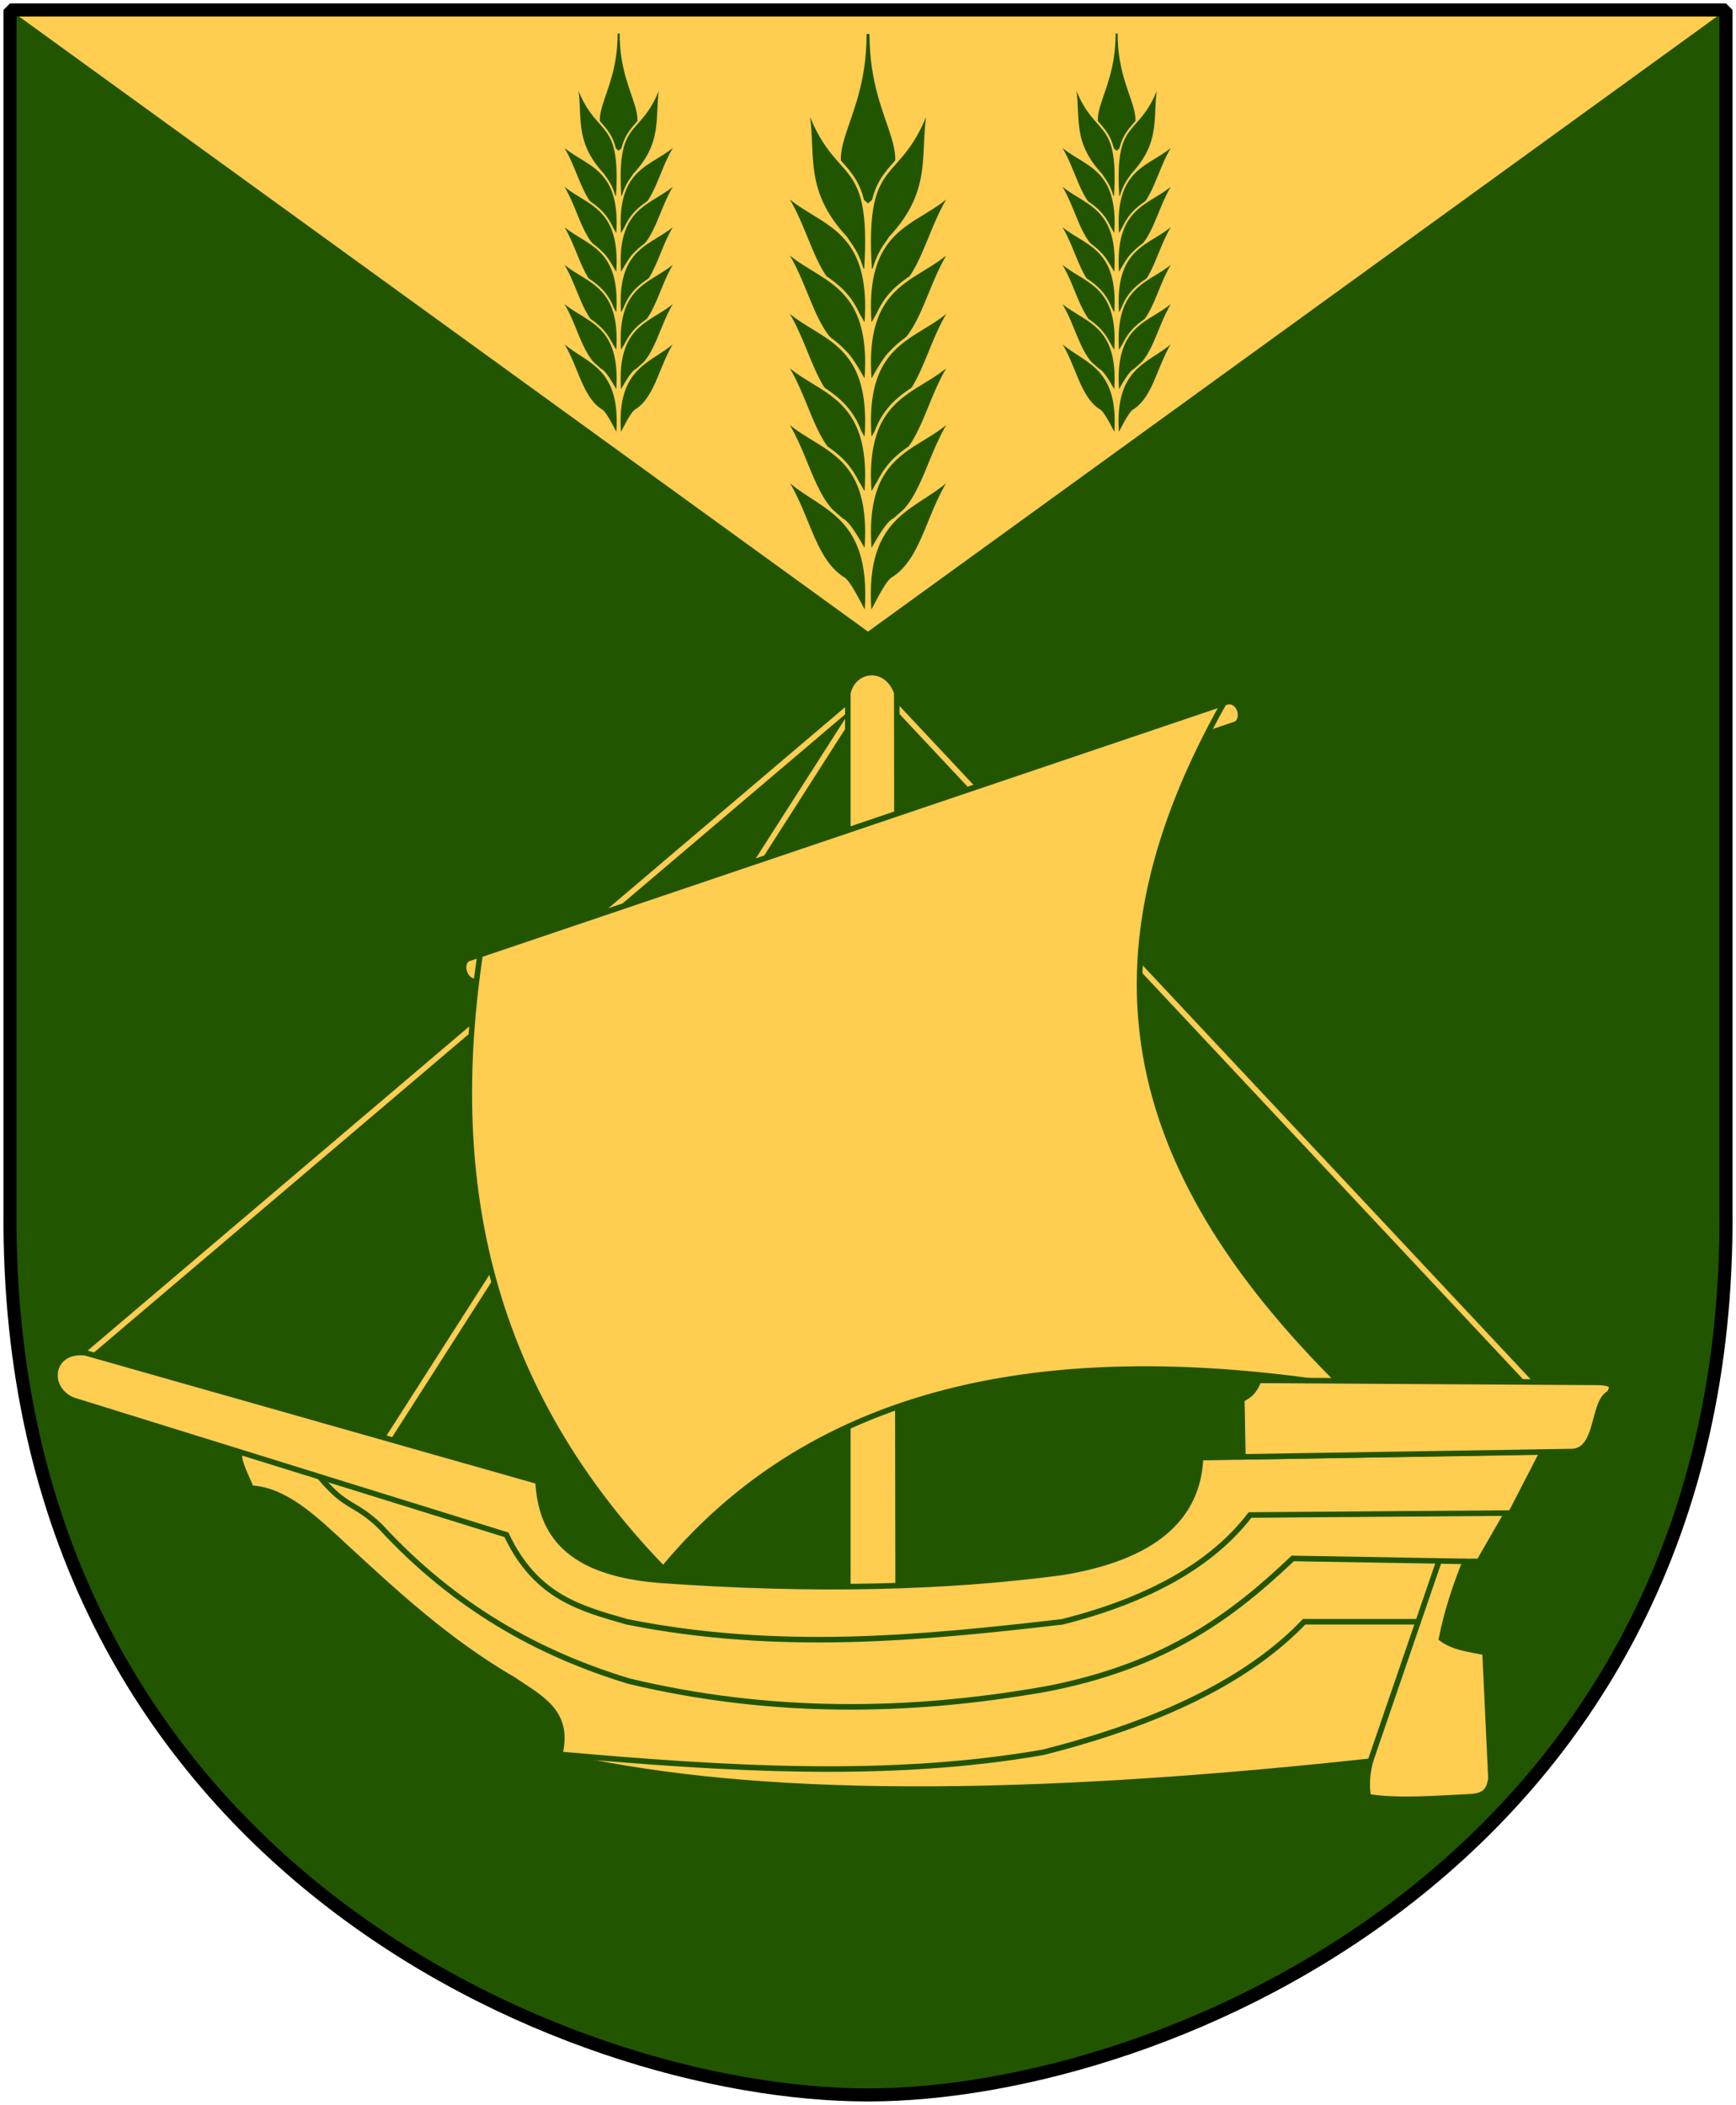
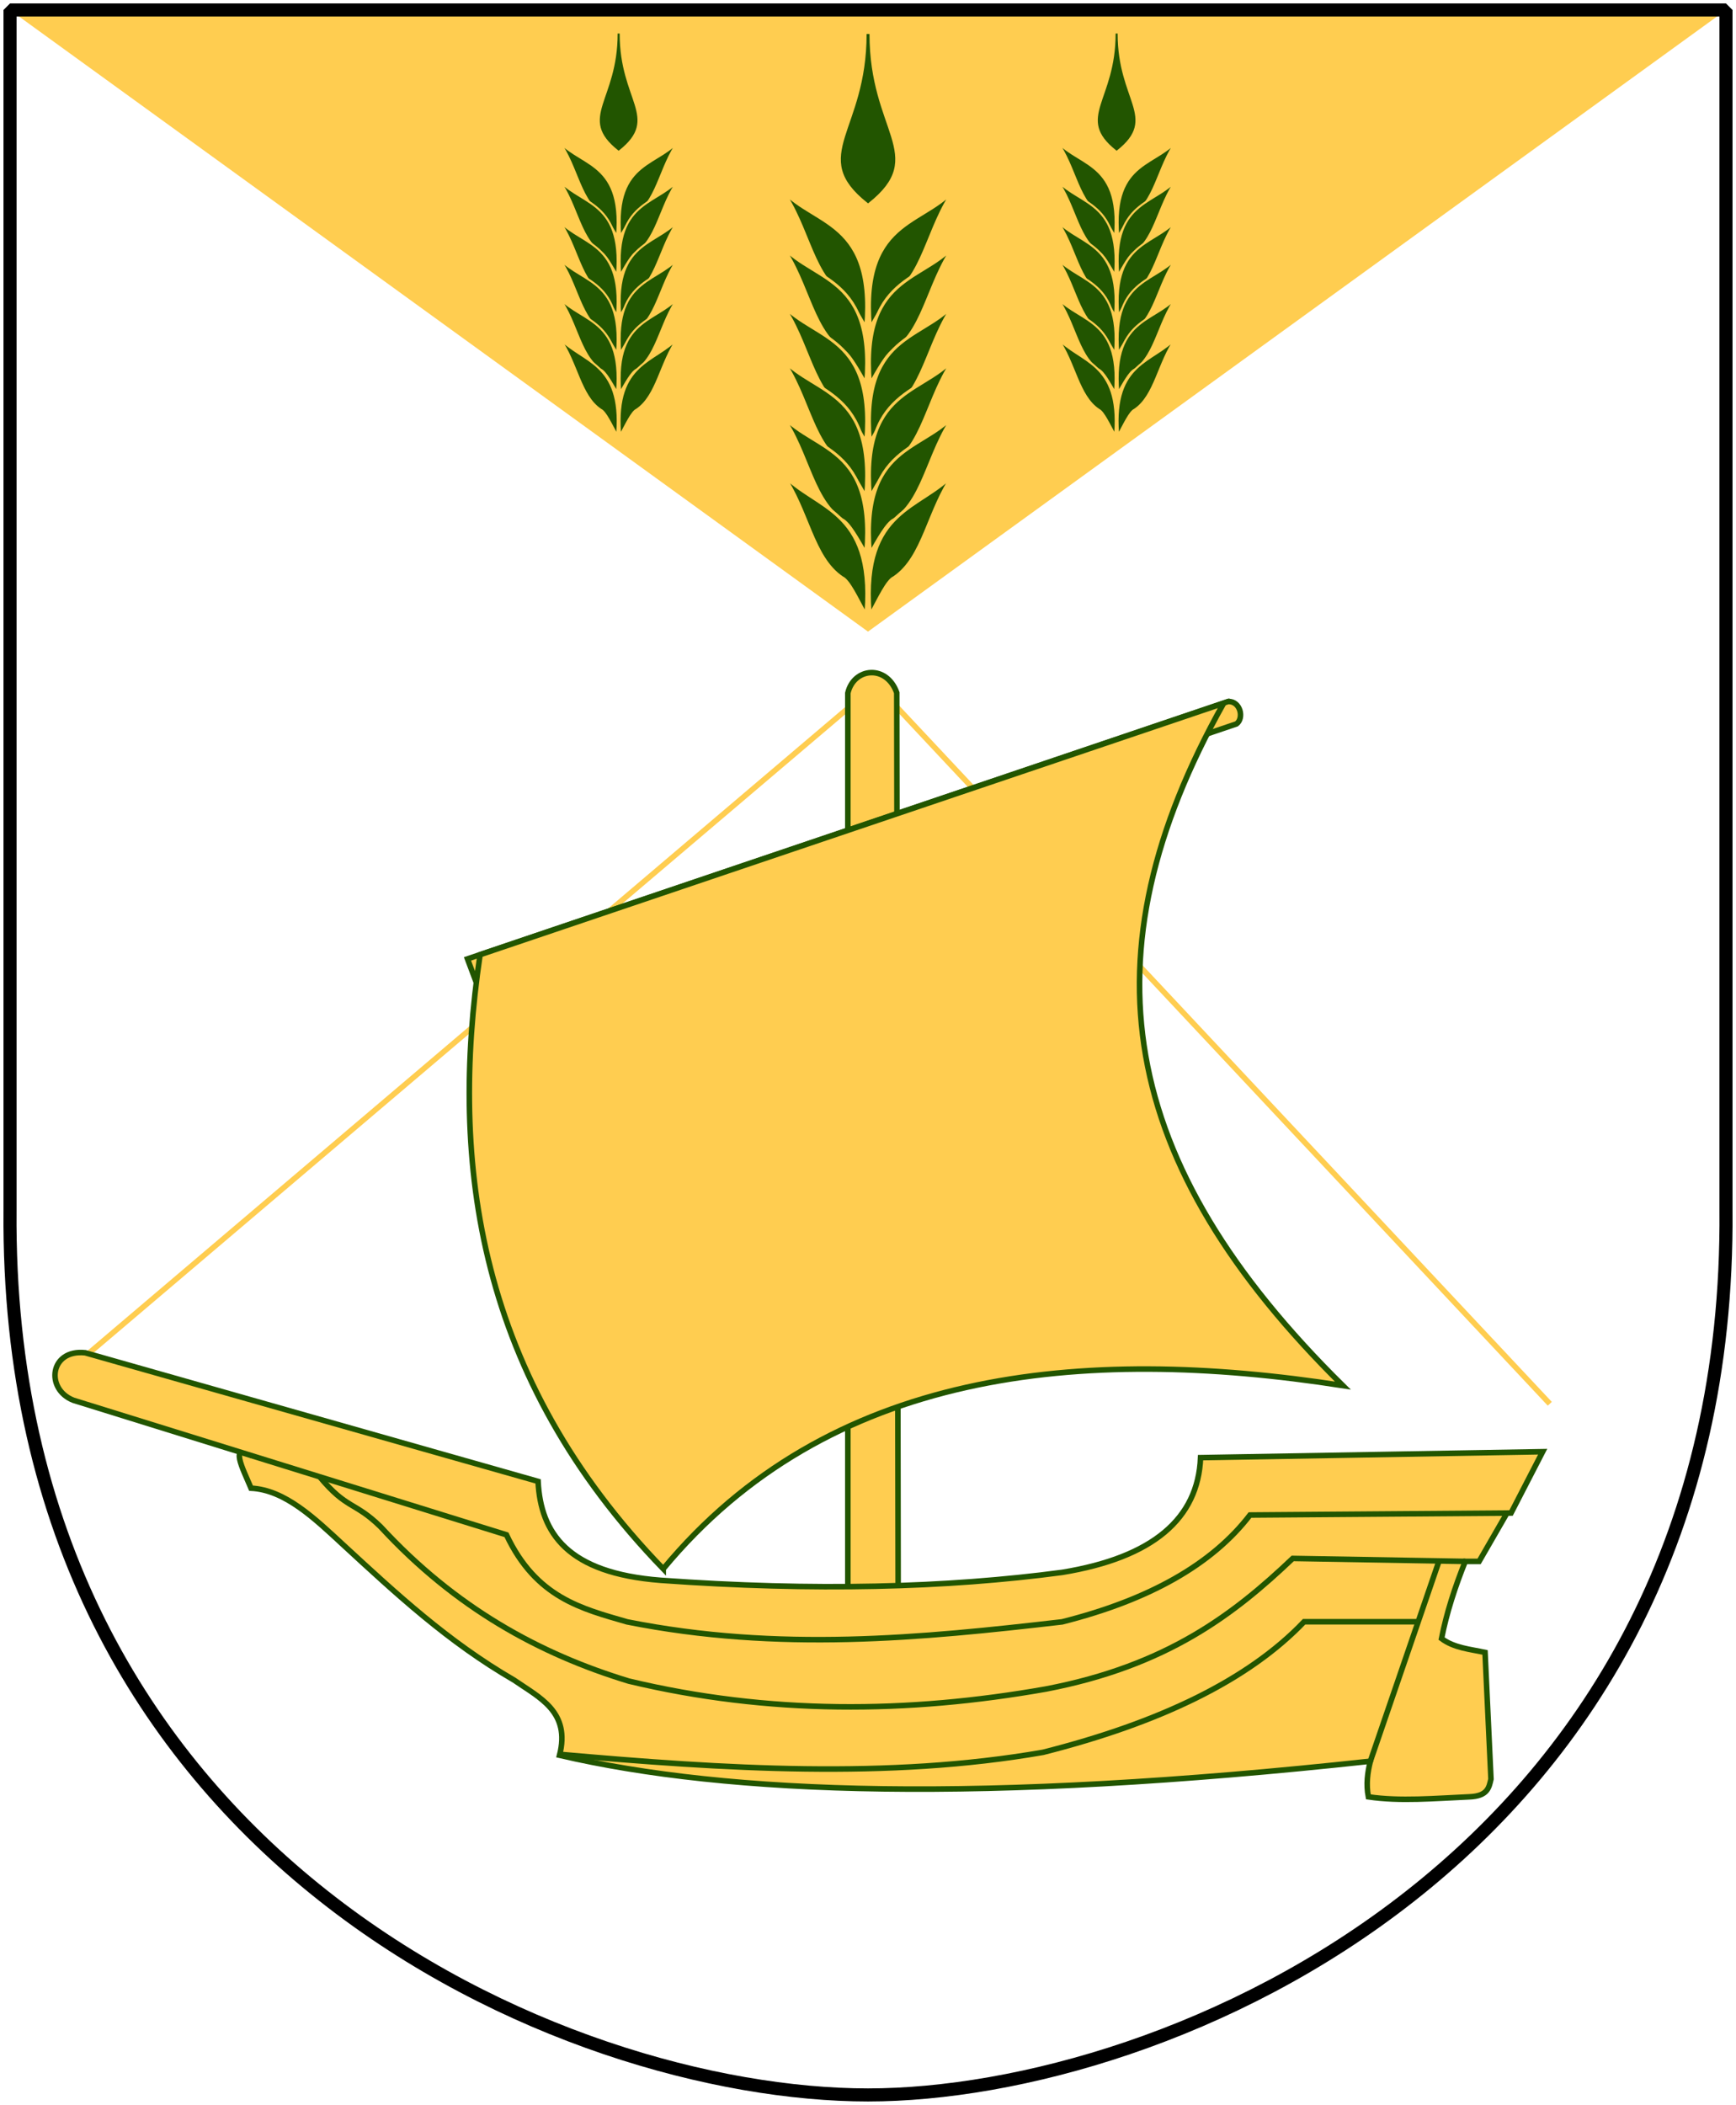
<svg xmlns="http://www.w3.org/2000/svg" xmlns:xlink="http://www.w3.org/1999/xlink" version="1.0" width="251" height="304.2" id="svg4166">
  <defs id="defs4168" />
-   <path d="m 249.551,1.44 -124.05,0 -124.051,0 0,173.497 C 0.682,268.657 81.739,302.756 125.5,302.756 c 42.994,0 124.818,-34.099 124.051,-127.82 l 0,-173.497 z" id="Shield" style="fill:#225500" />
  <g transform="matrix(-0.526,0,0,0.526,271.676,-23.498)" id="Skepp" style="fill:#ffcd50;stroke:#225500;stroke-width:1.522">
    <path d="M 494.851,418.83 275.759,232.794 90.492,430.362" id="path7218" style="fill:none;stroke:#ffcd50" />
-     <path d="M 412.596,444.199 277.297,232.794" id="path7220" style="fill:none;stroke:#ffcd50" />
    <path d="m 283.447,235.101 0,250.611 -13.837,-0.769 0.384,-249.938 c 2.767,-7.807 11.807,-6.968 13.453,0.096 z" id="path7216" />
-     <path d="M 387.996,308.131 178.897,237.407 c -3.351,-0.102 -4.418,4.534 -2.306,6.15 l 209.098,70.724 c 2.957,0.281 4.588,-4.555 2.306,-6.15 z" id="path7222" />
+     <path d="M 387.996,308.131 178.897,237.407 c -3.351,-0.102 -4.418,4.534 -2.306,6.15 l 209.098,70.724 z" id="path7222" />
    <path d="m 334.184,475.718 c -45.248,-54.598 -114.516,-61.571 -186.805,-50.353 61.877,-61.044 71.706,-118.079 32.768,-187.477 l 204.39,69.091 c 8.564,57.758 0.454,116.243 -50.353,168.739 z" id="path7224" />
    <g id="g2038">
      <path d="m 446.942,444.314 c 6.696,-3.31 2.876,3.696 0.544,9.241 -9.353,0.47 -17.428,8.246 -25.548,15.764 -14.314,13.186 -28.551,26.425 -46.748,36.964 -7.029,4.862 -15.563,8.661 -12.502,20.656 -46.706,10.846 -116.09,13.222 -222.87,1.631 0.768,3.115 1.215,6.31 0.544,9.785 -8.722,1.298 -18.317,0.412 -27.723,0 -5.112,-0.191 -5.446,-2.588 -5.979,-4.892 l 1.631,-34.789 c 4.138,-0.888 8.5,-1.219 11.959,-3.805 -1.392,-7.067 -3.684,-14.133 -6.523,-21.2 l -3.805,0 -8.154,-14.133 3.262,-4.349 73.927,-0.544 18.482,19.025 30.984,9.241 108.173,0.544 c 0,0 29.354,-7.067 30.441,-9.241 1.087,-2.174 9.241,-16.308 9.241,-16.308 l 70.666,-19.569 0,5.979 z" id="path2770" />
      <path d="m 493.071,416.35 c 9.708,-1.036 11.054,9.976 3.261,13.046 l -119.045,36.964 c -8.173,17.334 -20.761,20.316 -33.159,23.918 -41.708,8.301 -80.725,4.496 -119.589,0 -23.865,-6.009 -41.184,-15.734 -51.641,-29.354 l -71.753,-0.544 -8.697,-16.851 94.04,1.631 c 0.692,16.774 13.079,27.438 38.051,31.528 31.707,4.225 68.134,5.195 110.348,2.174 25.595,-1.983 32.985,-12.937 33.702,-27.179 l 124.481,-35.333 z" id="path1883" />
      <path d="m 113.725,473.668 47.428,-0.815 c 16.139,15.326 34.506,29.492 67.812,35.877 38.063,6.733 76.272,7.024 114.696,-2.174 24.53,-7.46 47.667,-20.113 68.22,-42.4 7.169,-6.998 9.288,-4.707 16.851,-13.861" id="path4544" style="fill:none" />
      <path d="M 139.849,528.666 120.792,473.124" id="path5431" style="fill:none" />
      <path d="m 127.043,490.247 30.984,0 c 15.324,16.069 39.763,27.779 71.753,35.877 42.495,7.41 87.556,4.554 132.906,0.544" id="path5433" style="fill:none" />
-       <path d="m 174.854,444.947 0.296,-15.852 c -2.591,-1.091 -3.831,-2.993 -4.62,-5.164 l -92.681,0.544 c -5.711,0.009 -4.378,1.584 -3.805,2.99 4.922,2.244 2.728,16.32 10.872,16.036 l 89.939,1.448 z" id="path5435" />
    </g>
  </g>
  <path d="M 1.438,1.437 125.5,91.281 249.563,1.437 l -248.125,0 z" id="ginstam-spets" style="fill:#ffcd50" />
  <g transform="matrix(0.42,0,0,0.42,108.139,-3.299)" id="Wheat" style="fill:#225500">
    <path d="m 41.352,77.195 c -19.974,-15.925 0.02,-23.823 0,-57.639 -0.02,33.816 19.974,41.714 0,57.639 z" id="use2923" style="stroke:#225500" />
    <g id="v-korn" style="stroke:#ffcd50">
-       <path d="M 19.249,40.457 C 29.183,73.789 43.363,57.49 40.47,101.348 36.89,99.37 35.499,90.975 33.053,88.926 16.753,70.916 24.53,57.467 19.249,40.457 z" id="path10793" />
      <path d="M 9.494,70.396 C 19.872,86.014 43.877,81.103 40.535,120.428 38.128,116.257 34.82,110.098 32.371,109.042 21.21,101.606 20.407,82.848 9.494,70.396 z" id="path10795" />
      <path d="M 9.494,89.687 C 19.872,105.305 43.877,100.394 40.535,139.719 38.128,135.548 34.82,129.389 32.371,128.333 21.21,120.897 20.407,102.139 9.494,89.687 z" id="path10797" />
      <path d="M 9.494,109.778 C 19.872,125.397 43.877,120.486 40.535,159.81 38.128,155.639 34.82,149.48 32.371,148.424 21.21,140.988 20.407,122.231 9.494,109.778 z" id="path10799" />
      <path d="M 9.494,128.495 C 19.872,144.113 43.877,139.203 40.535,178.527 38.128,174.356 34.82,168.197 32.371,167.141 21.21,159.705 20.407,140.947 9.494,128.495 z" id="path10801" />
      <path d="M 9.494,148.026 C 19.872,163.644 43.877,158.733 40.535,198.057 38.128,193.886 34.82,187.728 32.371,186.671 21.21,179.236 20.407,160.478 9.494,148.026 z" id="path10803" />
      <path d="m 77.344,226.375 c 1.087,1.636 2.267,3.112 3.531,4.5 -1.1,-1.545 -2.265,-3.055 -3.531,-4.5 z m 3.531,4.5 c 13.232,18.583 15.488,43.53 31.062,53.906 3.427,1.478 7.959,11.238 11.5,17.688 l 0.938,-0.031 c 3.985,-53.741 -26.681,-53.093 -43.5,-71.562 z" transform="matrix(0.662,0,0,0.662,-41.674,18.104)" id="path10805" style="stroke-width:1.512" />
    </g>
    <use transform="matrix(-1,0,0,1,82.703,0)" id="h-korn" x="0" y="0" width="251" height="304.2" xlink:href="#v-korn" />
  </g>
  <use transform="matrix(0.692,0,0,0.692,2.597,1.446)" id="Ear2" x="0" y="0" width="251" height="304.2" xlink:href="#Wheat" />
  <use transform="translate(72,0)" id="Ear3" x="0" y="0" width="251" height="304.2" xlink:href="#Ear2" />
  <path d="m 249.551,1.44 -124.05,0 -124.051,0 0,173.497 c -0.767,93.721 80.289,127.82 124.051,127.82 42.994,0 124.818,-34.099 124.051,-127.82 l 0,-173.497 z" id="Frame" style="fill:none;stroke:#000000;stroke-width:1.888;stroke-linejoin:bevel" />
</svg>